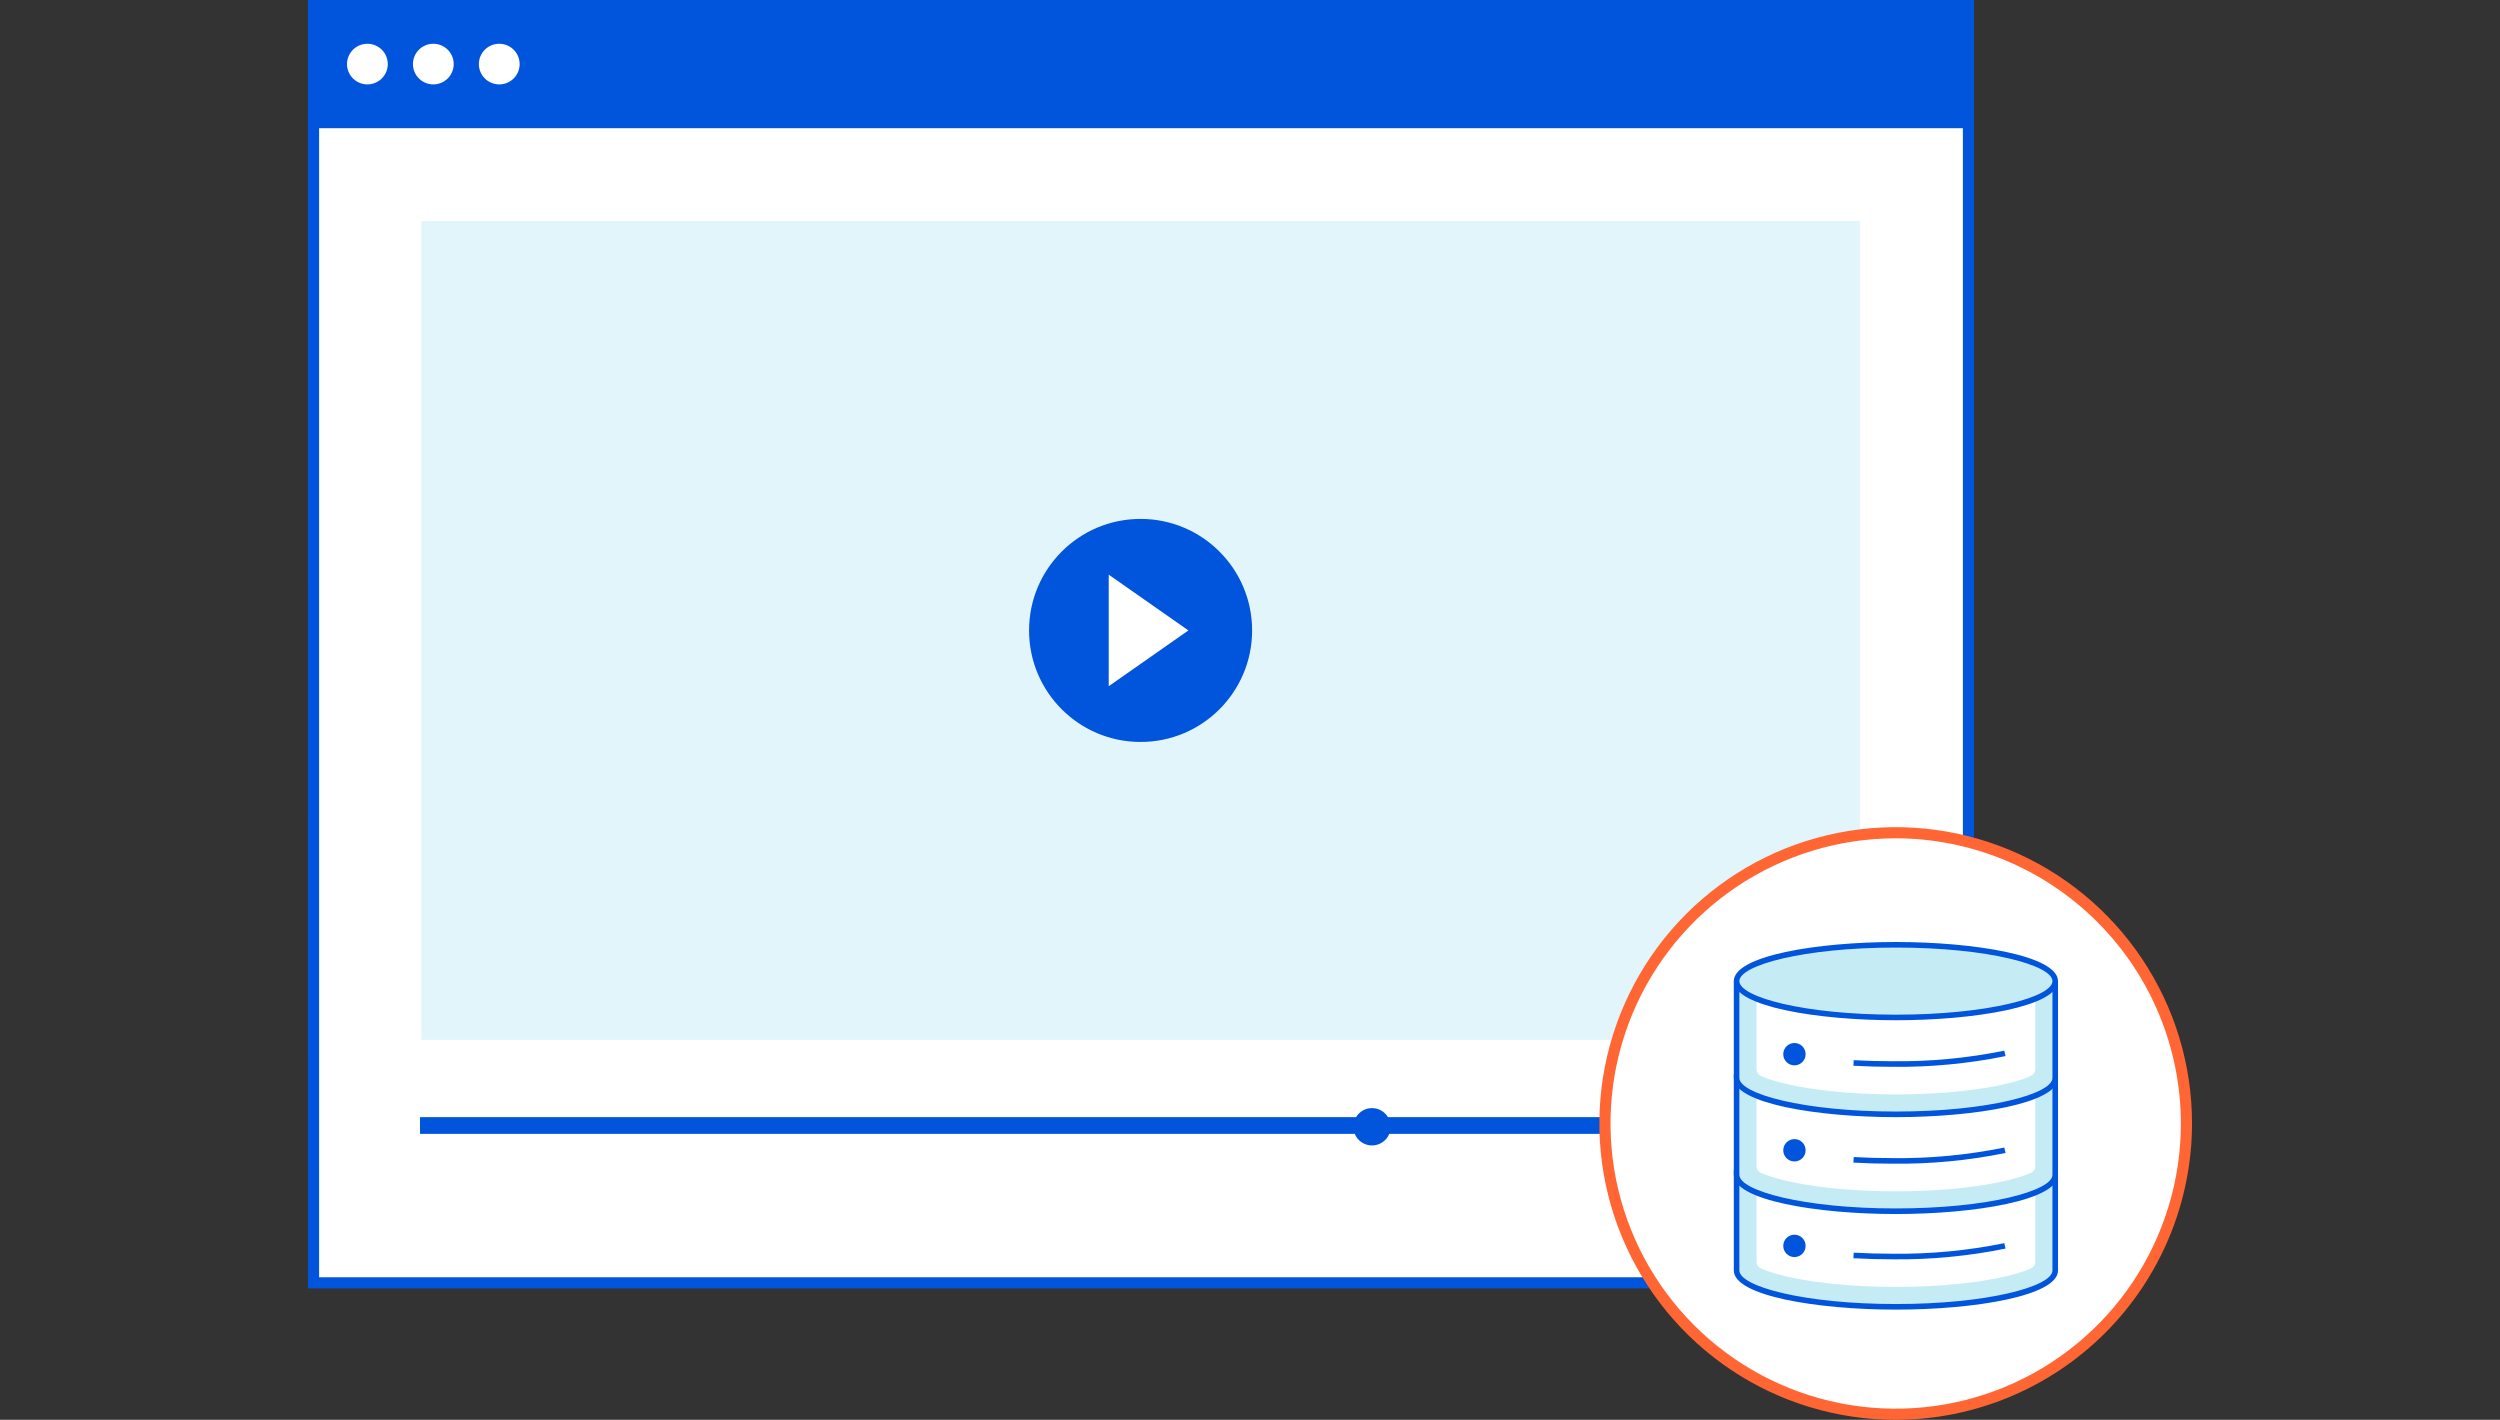
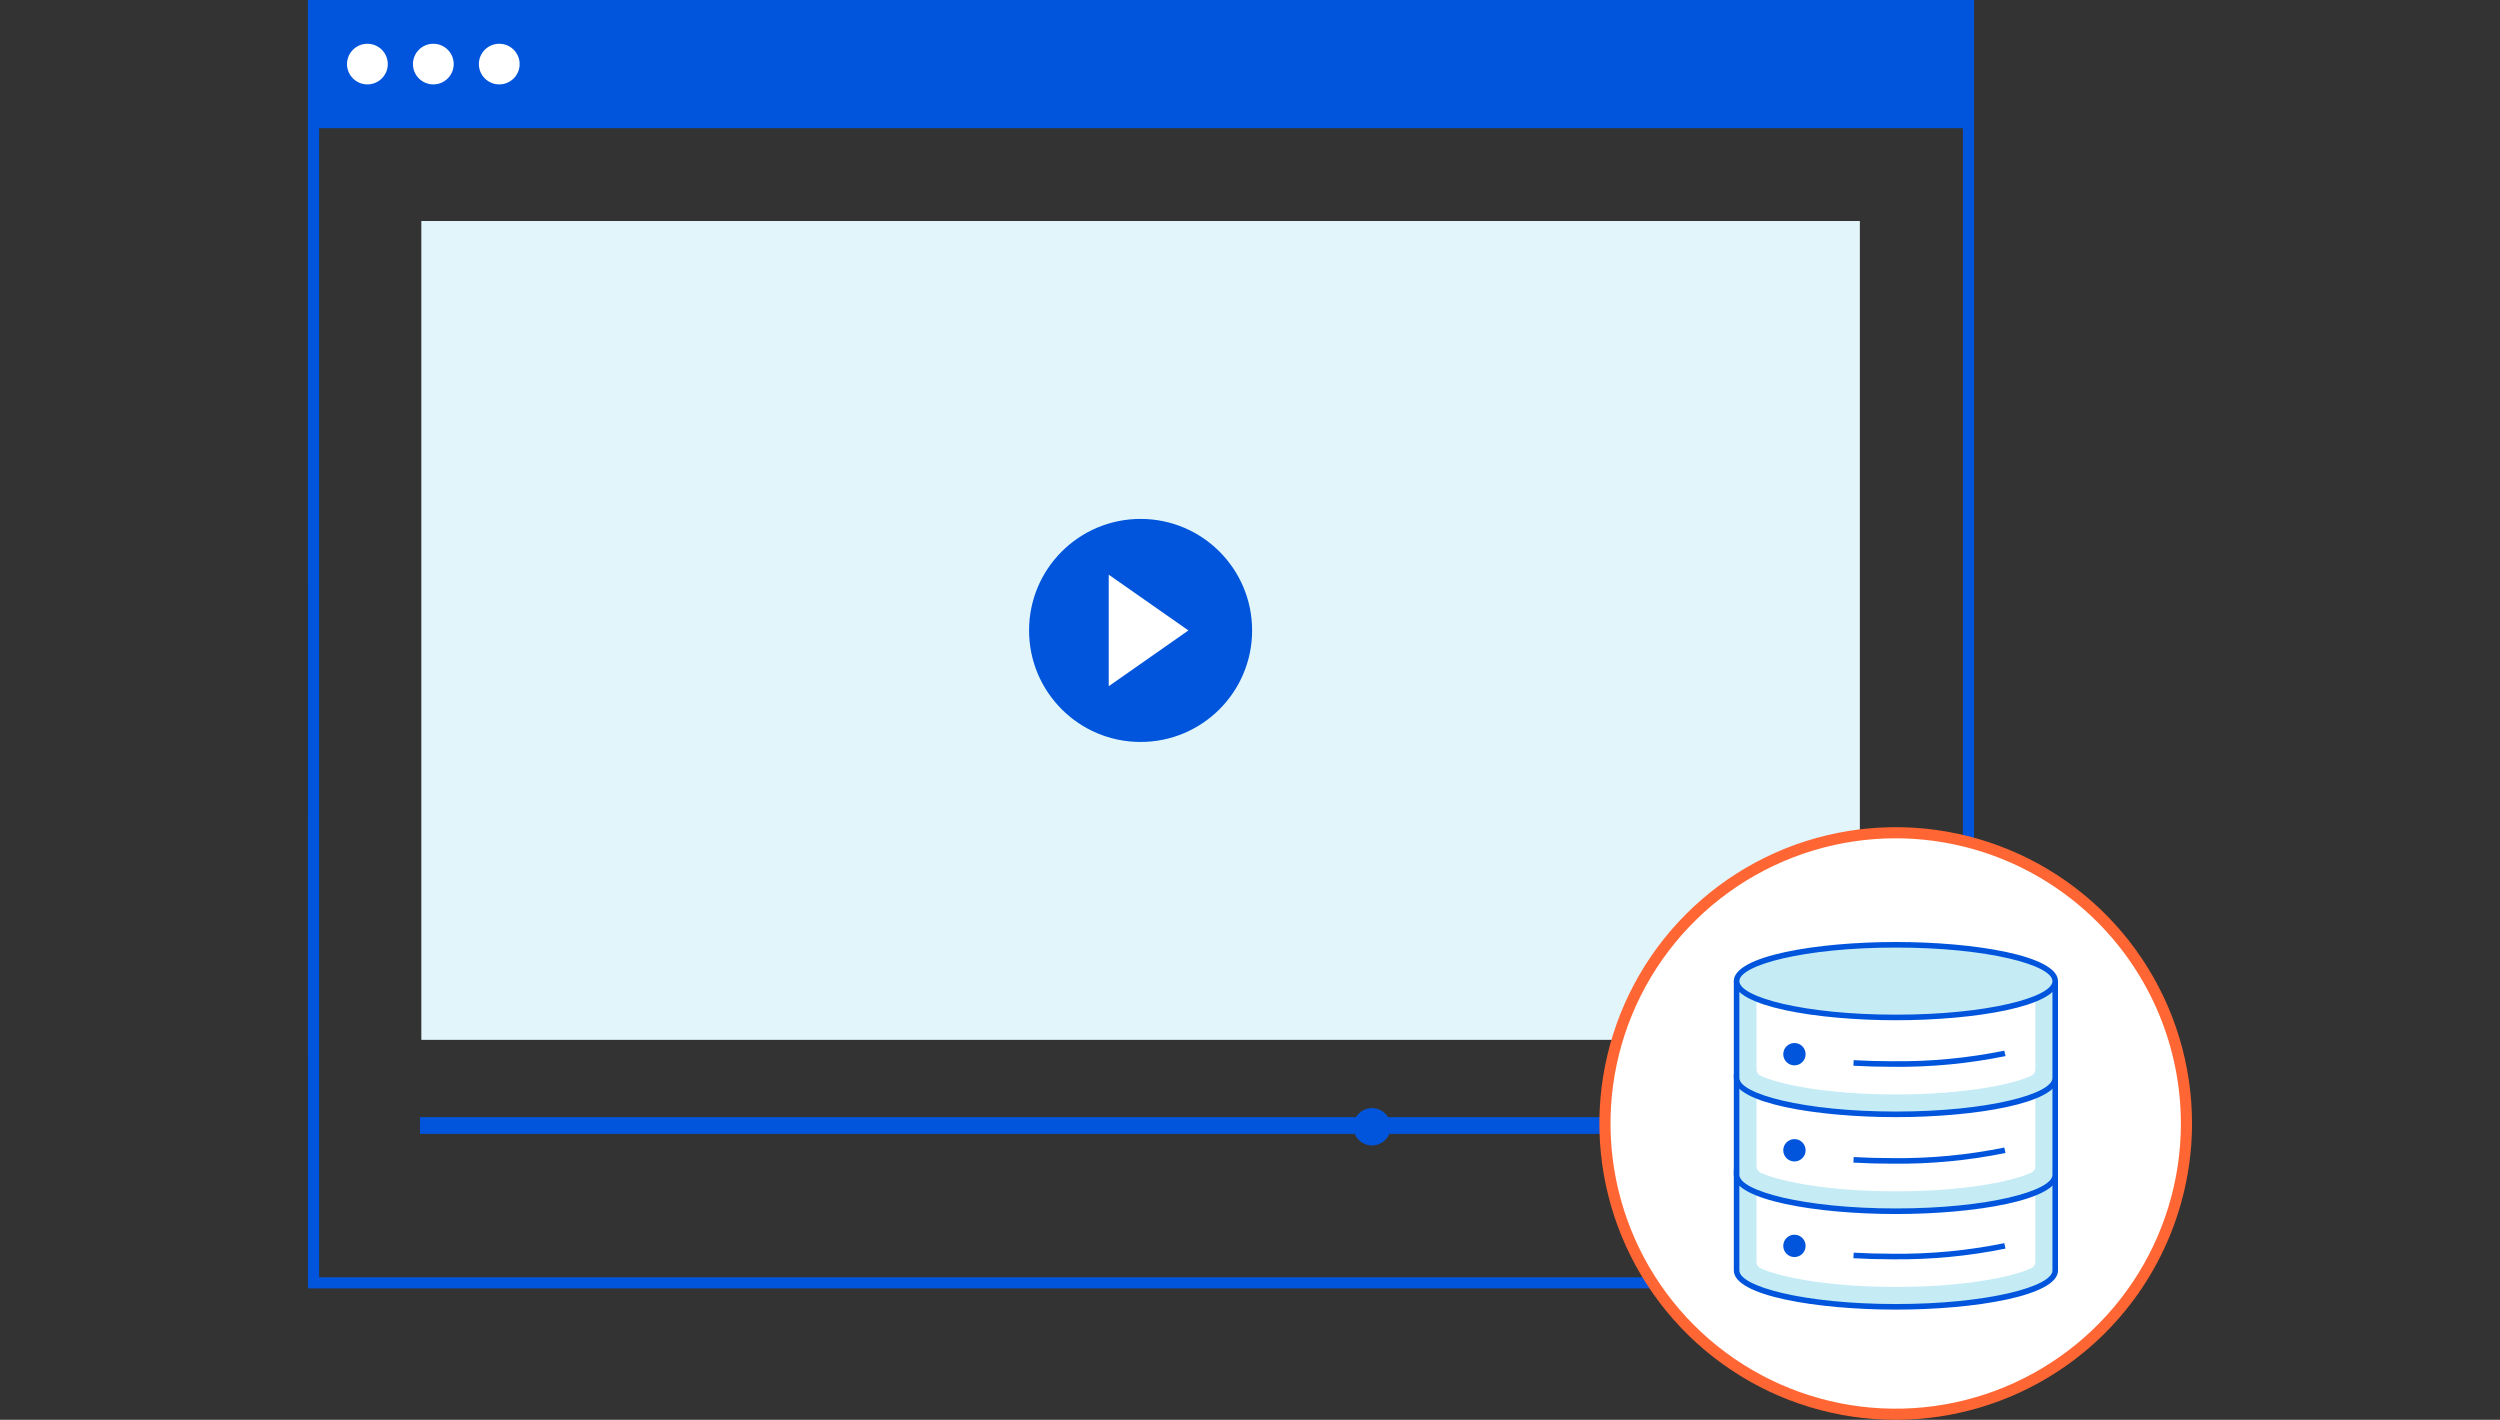
<svg xmlns="http://www.w3.org/2000/svg" width="449" height="255" viewBox="0 0 449 255" fill="none">
  <rect x="0" y="0" width="449" height="255" fill="#333333" stroke="none" />
  <g clip-path="url(#clip0)">
-     <path d="M353.534 1H56.312V230.394H353.534V1Z" fill="white" />
    <path d="M354.541 -0.008H55.3L55.308 231.392H354.534L354.541 -0.008ZM352.534 229.392H57.312V23.028H352.534V229.392Z" fill="#0055DC" />
    <path d="M65.984 15.158C68.006 15.158 69.645 13.524 69.645 11.509C69.645 9.494 68.006 7.86 65.984 7.86C63.962 7.86 62.323 9.494 62.323 11.509C62.323 13.524 63.962 15.158 65.984 15.158Z" fill="white" />
    <path d="M77.825 15.158C79.847 15.158 81.486 13.524 81.486 11.509C81.486 9.494 79.847 7.86 77.825 7.86C75.803 7.86 74.164 9.494 74.164 11.509C74.164 13.524 75.803 15.158 77.825 15.158Z" fill="white" />
    <path d="M89.666 15.158C91.688 15.158 93.327 13.524 93.327 11.509C93.327 9.494 91.688 7.86 89.666 7.86C87.644 7.86 86.005 9.494 86.005 11.509C86.005 13.524 87.644 15.158 89.666 15.158Z" fill="white" />
    <path d="M334.031 39.694H75.671V186.758H334.031V39.694Z" fill="#E2F5FA" />
    <path d="M204.85 133.256C215.912 133.256 224.88 124.288 224.88 113.226C224.88 102.164 215.912 93.196 204.85 93.196C193.788 93.196 184.82 102.164 184.82 113.226C184.82 124.288 193.788 133.256 204.85 133.256Z" fill="#0055DC" />
    <path d="M213.435 113.226L199.128 123.241V103.211L213.435 113.226Z" fill="white" />
    <path d="M334.388 200.638H249.272C248.977 200.143 248.558 199.733 248.057 199.448C247.555 199.163 246.989 199.014 246.412 199.014C245.835 199.014 245.269 199.163 244.767 199.448C244.266 199.733 243.847 200.143 243.552 200.638H75.434V203.638H243.309C243.56 204.255 243.99 204.782 244.543 205.154C245.095 205.525 245.746 205.724 246.412 205.724C247.078 205.724 247.729 205.525 248.281 205.154C248.834 204.782 249.264 204.255 249.515 203.638H334.388V200.638Z" fill="#0055DC" />
    <path d="M340.468 254C369.308 254 392.688 230.62 392.688 201.78C392.688 172.94 369.308 149.56 340.468 149.56C311.628 149.56 288.248 172.94 288.248 201.78C288.248 230.62 311.628 254 340.468 254Z" fill="white" />
    <path d="M340.468 255C329.942 255 319.653 251.879 310.901 246.031C302.149 240.183 295.327 231.871 291.299 222.146C287.271 212.422 286.217 201.721 288.271 191.397C290.324 181.074 295.393 171.591 302.836 164.148C310.279 156.705 319.762 151.636 330.085 149.583C340.409 147.529 351.11 148.583 360.834 152.611C370.559 156.639 378.871 163.461 384.719 172.213C390.567 180.965 393.688 191.254 393.688 201.78C393.672 215.89 388.06 229.417 378.083 239.395C368.105 249.372 354.578 254.984 340.468 255ZM340.468 150.56C330.338 150.56 320.435 153.564 312.012 159.192C303.589 164.82 297.024 172.82 293.147 182.179C289.27 191.538 288.256 201.837 290.232 211.773C292.209 221.708 297.087 230.835 304.25 237.998C311.413 245.161 320.54 250.039 330.475 252.016C340.411 253.992 350.71 252.978 360.069 249.101C369.428 245.224 377.428 238.659 383.056 230.236C388.684 221.813 391.688 211.91 391.688 201.78C391.673 188.2 386.271 175.181 376.669 165.579C367.067 155.977 354.048 150.575 340.468 150.56V150.56Z" fill="#FF6633" />
    <path d="M369.12 210.612H311.892V228.182C311.892 231.782 324.703 234.708 340.506 234.708C356.309 234.708 369.12 231.786 369.12 228.182V210.612Z" fill="#C5EBF5" />
    <path d="M340.506 235.208C326.392 235.208 311.392 232.745 311.392 228.182V210.112H369.619V228.182C369.619 232.745 354.619 235.208 340.506 235.208ZM312.392 211.108V228.178C312.392 231.028 323.938 234.204 340.506 234.204C357.074 234.204 368.619 231.028 368.619 228.178V211.108H312.392Z" fill="#0055DC" />
    <path d="M340.506 231.131C327.639 231.131 319.18 229.188 316.186 227.774C315.97 227.672 315.788 227.51 315.661 227.308C315.534 227.107 315.468 226.873 315.469 226.634V213.3C315.469 212.966 315.602 212.645 315.839 212.409C316.075 212.173 316.396 212.04 316.73 212.04H364.282C364.448 212.04 364.611 212.072 364.764 212.136C364.917 212.199 365.056 212.292 365.174 212.409C365.291 212.526 365.384 212.665 365.447 212.818C365.51 212.971 365.543 213.134 365.543 213.3V226.631C365.544 226.87 365.478 227.103 365.351 227.305C365.224 227.507 365.042 227.669 364.826 227.771C361.832 229.188 353.372 231.131 340.506 231.131Z" fill="white" />
    <path d="M322.281 225.768C323.39 225.768 324.289 224.869 324.289 223.76C324.289 222.651 323.39 221.752 322.281 221.752C321.172 221.752 320.273 222.651 320.273 223.76C320.273 224.869 321.172 225.768 322.281 225.768Z" fill="#0055DC" />
    <path d="M339.851 226.172C337.489 226.172 335.14 226.106 332.869 225.977L332.926 224.977C335.177 225.105 337.507 225.17 339.851 225.17C346.607 225.255 353.352 224.618 359.972 223.27L360.195 224.245C353.502 225.61 346.682 226.256 339.851 226.172V226.172Z" fill="#0055DC" />
    <path d="M340.506 217.305C356.309 217.305 369.12 214.383 369.12 210.779C369.12 207.175 356.309 204.253 340.506 204.253C324.703 204.253 311.892 207.175 311.892 210.779C311.892 214.383 324.703 217.305 340.506 217.305Z" fill="#C5EBF5" />
    <path d="M340.506 217.674C326.259 217.674 311.524 215.095 311.524 210.774C311.524 206.453 326.259 203.88 340.506 203.88C354.753 203.88 369.488 206.459 369.488 210.774C369.488 215.089 354.752 217.674 340.506 217.674ZM340.506 204.622C323.611 204.622 312.26 207.806 312.26 210.779C312.26 213.752 323.611 216.937 340.506 216.937C357.401 216.937 368.751 213.753 368.751 210.779C368.751 207.805 357.4 204.622 340.506 204.622Z" fill="#0055DC" />
    <path d="M340.506 215.3C325.929 215.3 317.524 212.978 314.806 211.42C314.693 211.356 314.6 211.263 314.534 211.151C314.469 211.039 314.435 210.912 314.435 210.783C314.435 210.653 314.469 210.526 314.534 210.414C314.6 210.302 314.693 210.209 314.806 210.145C317.52 208.587 325.925 206.265 340.506 206.265C355.087 206.265 363.488 208.587 366.206 210.145C366.319 210.209 366.412 210.302 366.478 210.414C366.543 210.526 366.577 210.653 366.577 210.783C366.577 210.912 366.543 211.039 366.478 211.151C366.412 211.263 366.319 211.356 366.206 211.42C363.488 212.975 355.083 215.3 340.506 215.3Z" fill="white" />
    <path d="M369.12 193.444H311.892V211.014C311.892 214.614 324.703 217.54 340.506 217.54C356.309 217.54 369.12 214.618 369.12 211.014V193.444Z" fill="#C5EBF5" />
    <path d="M340.506 218.04C326.392 218.04 311.392 215.577 311.392 211.014V192.944H369.619V211.014C369.619 215.577 354.619 218.04 340.506 218.04ZM312.392 193.94V211.01C312.392 213.86 323.938 217.036 340.506 217.036C357.074 217.036 368.619 213.86 368.619 211.01V193.94H312.392Z" fill="#0055DC" />
    <path d="M340.506 213.963C327.639 213.963 319.18 212.02 316.186 210.606C315.971 210.504 315.789 210.342 315.662 210.14C315.535 209.938 315.468 209.705 315.469 209.466V196.135C315.469 195.801 315.602 195.48 315.839 195.244C316.075 195.007 316.396 194.874 316.73 194.874H364.282C364.616 194.874 364.937 195.007 365.174 195.243C365.41 195.48 365.543 195.801 365.543 196.135V209.466C365.544 209.705 365.477 209.938 365.35 210.14C365.223 210.342 365.041 210.504 364.826 210.606C361.833 212.02 353.372 213.963 340.506 213.963Z" fill="white" />
    <path d="M322.281 208.599C323.39 208.599 324.289 207.7 324.289 206.591C324.289 205.482 323.39 204.583 322.281 204.583C321.172 204.583 320.273 205.482 320.273 206.591C320.273 207.7 321.172 208.599 322.281 208.599Z" fill="#0055DC" />
    <path d="M339.851 209C337.489 209 335.14 208.934 332.869 208.805L332.926 207.805C335.177 207.933 337.507 207.998 339.851 207.998C346.607 208.082 353.352 207.445 359.972 206.098L360.195 207.073C353.502 208.437 346.682 209.083 339.851 209V209Z" fill="#0055DC" />
    <path d="M340.506 200.137C356.309 200.137 369.12 197.215 369.12 193.611C369.12 190.007 356.309 187.085 340.506 187.085C324.703 187.085 311.892 190.007 311.892 193.611C311.892 197.215 324.703 200.137 340.506 200.137Z" fill="#C5EBF5" />
    <path d="M340.506 200.506C326.259 200.506 311.524 197.927 311.524 193.606C311.524 189.285 326.259 186.712 340.506 186.712C354.753 186.712 369.488 189.291 369.488 193.606C369.488 197.921 354.752 200.506 340.506 200.506ZM340.506 187.454C323.611 187.454 312.26 190.638 312.26 193.611C312.26 196.584 323.611 199.769 340.506 199.769C357.401 199.769 368.751 196.585 368.751 193.611C368.751 190.637 357.4 187.454 340.506 187.454Z" fill="#0055DC" />
    <path d="M340.506 198.129C325.929 198.129 317.524 195.807 314.806 194.248C314.693 194.184 314.599 194.092 314.534 193.98C314.469 193.868 314.435 193.741 314.435 193.611C314.435 193.481 314.469 193.354 314.534 193.242C314.599 193.13 314.693 193.038 314.806 192.974C317.52 191.416 325.925 189.093 340.506 189.093C355.087 189.093 363.488 191.416 366.206 192.974C366.319 193.038 366.413 193.13 366.478 193.242C366.543 193.354 366.577 193.481 366.577 193.611C366.577 193.741 366.543 193.868 366.478 193.98C366.413 194.092 366.319 194.184 366.206 194.248C363.488 195.807 355.083 198.129 340.506 198.129Z" fill="white" />
    <path d="M369.12 176.041H311.892V193.611C311.892 197.211 324.703 200.137 340.506 200.137C356.309 200.137 369.12 197.215 369.12 193.611V176.041Z" fill="#C5EBF5" />
    <path d="M340.506 200.637C326.392 200.637 311.392 198.175 311.392 193.611V176.211H369.619V193.611C369.619 198.175 354.619 200.637 340.506 200.637ZM312.392 176.537V193.607C312.392 196.457 323.938 199.633 340.506 199.633C357.074 199.633 368.619 196.457 368.619 193.607V176.537H312.392Z" fill="#0055DC" />
    <path d="M340.506 196.56C327.639 196.56 319.18 194.618 316.186 193.204C315.971 193.102 315.789 192.94 315.662 192.738C315.535 192.536 315.468 192.302 315.469 192.064V178.733C315.469 178.399 315.602 178.078 315.839 177.842C316.075 177.605 316.396 177.472 316.73 177.472H364.282C364.616 177.472 364.937 177.605 365.174 177.841C365.41 178.078 365.543 178.399 365.543 178.733V192.064C365.544 192.302 365.477 192.536 365.35 192.738C365.223 192.94 365.041 193.102 364.826 193.204C361.832 194.618 353.372 196.56 340.506 196.56Z" fill="white" />
    <path d="M322.281 191.34C323.39 191.34 324.289 190.441 324.289 189.332C324.289 188.223 323.39 187.324 322.281 187.324C321.172 187.324 320.273 188.223 320.273 189.332C320.273 190.441 321.172 191.34 322.281 191.34Z" fill="#0055DC" />
    <path d="M339.851 191.6C337.489 191.6 335.14 191.535 332.869 191.405L332.926 190.405C335.177 190.533 337.507 190.598 339.851 190.598C346.607 190.683 353.352 190.046 359.972 188.698L360.195 189.673C353.502 191.038 346.682 191.684 339.851 191.6V191.6Z" fill="#0055DC" />
    <path d="M340.506 182.735C356.309 182.735 369.12 179.813 369.12 176.209C369.12 172.605 356.309 169.683 340.506 169.683C324.703 169.683 311.892 172.605 311.892 176.209C311.892 179.813 324.703 182.735 340.506 182.735Z" fill="#C5EBF5" />
    <path d="M340.506 183.235C326.392 183.235 311.392 180.772 311.392 176.209C311.392 171.646 326.392 169.183 340.506 169.183C354.62 169.183 369.619 171.645 369.619 176.209C369.619 180.773 354.619 183.235 340.506 183.235ZM340.506 170.183C323.938 170.183 312.392 173.359 312.392 176.209C312.392 179.059 323.938 182.235 340.506 182.235C357.074 182.235 368.619 179.059 368.619 176.209C368.619 173.359 357.074 170.183 340.506 170.183V170.183Z" fill="#0055DC" />
  </g>
  <defs>
    <clipPath id="clip0">
      <rect width="449" height="255" fill="white" />
    </clipPath>
  </defs>
</svg>